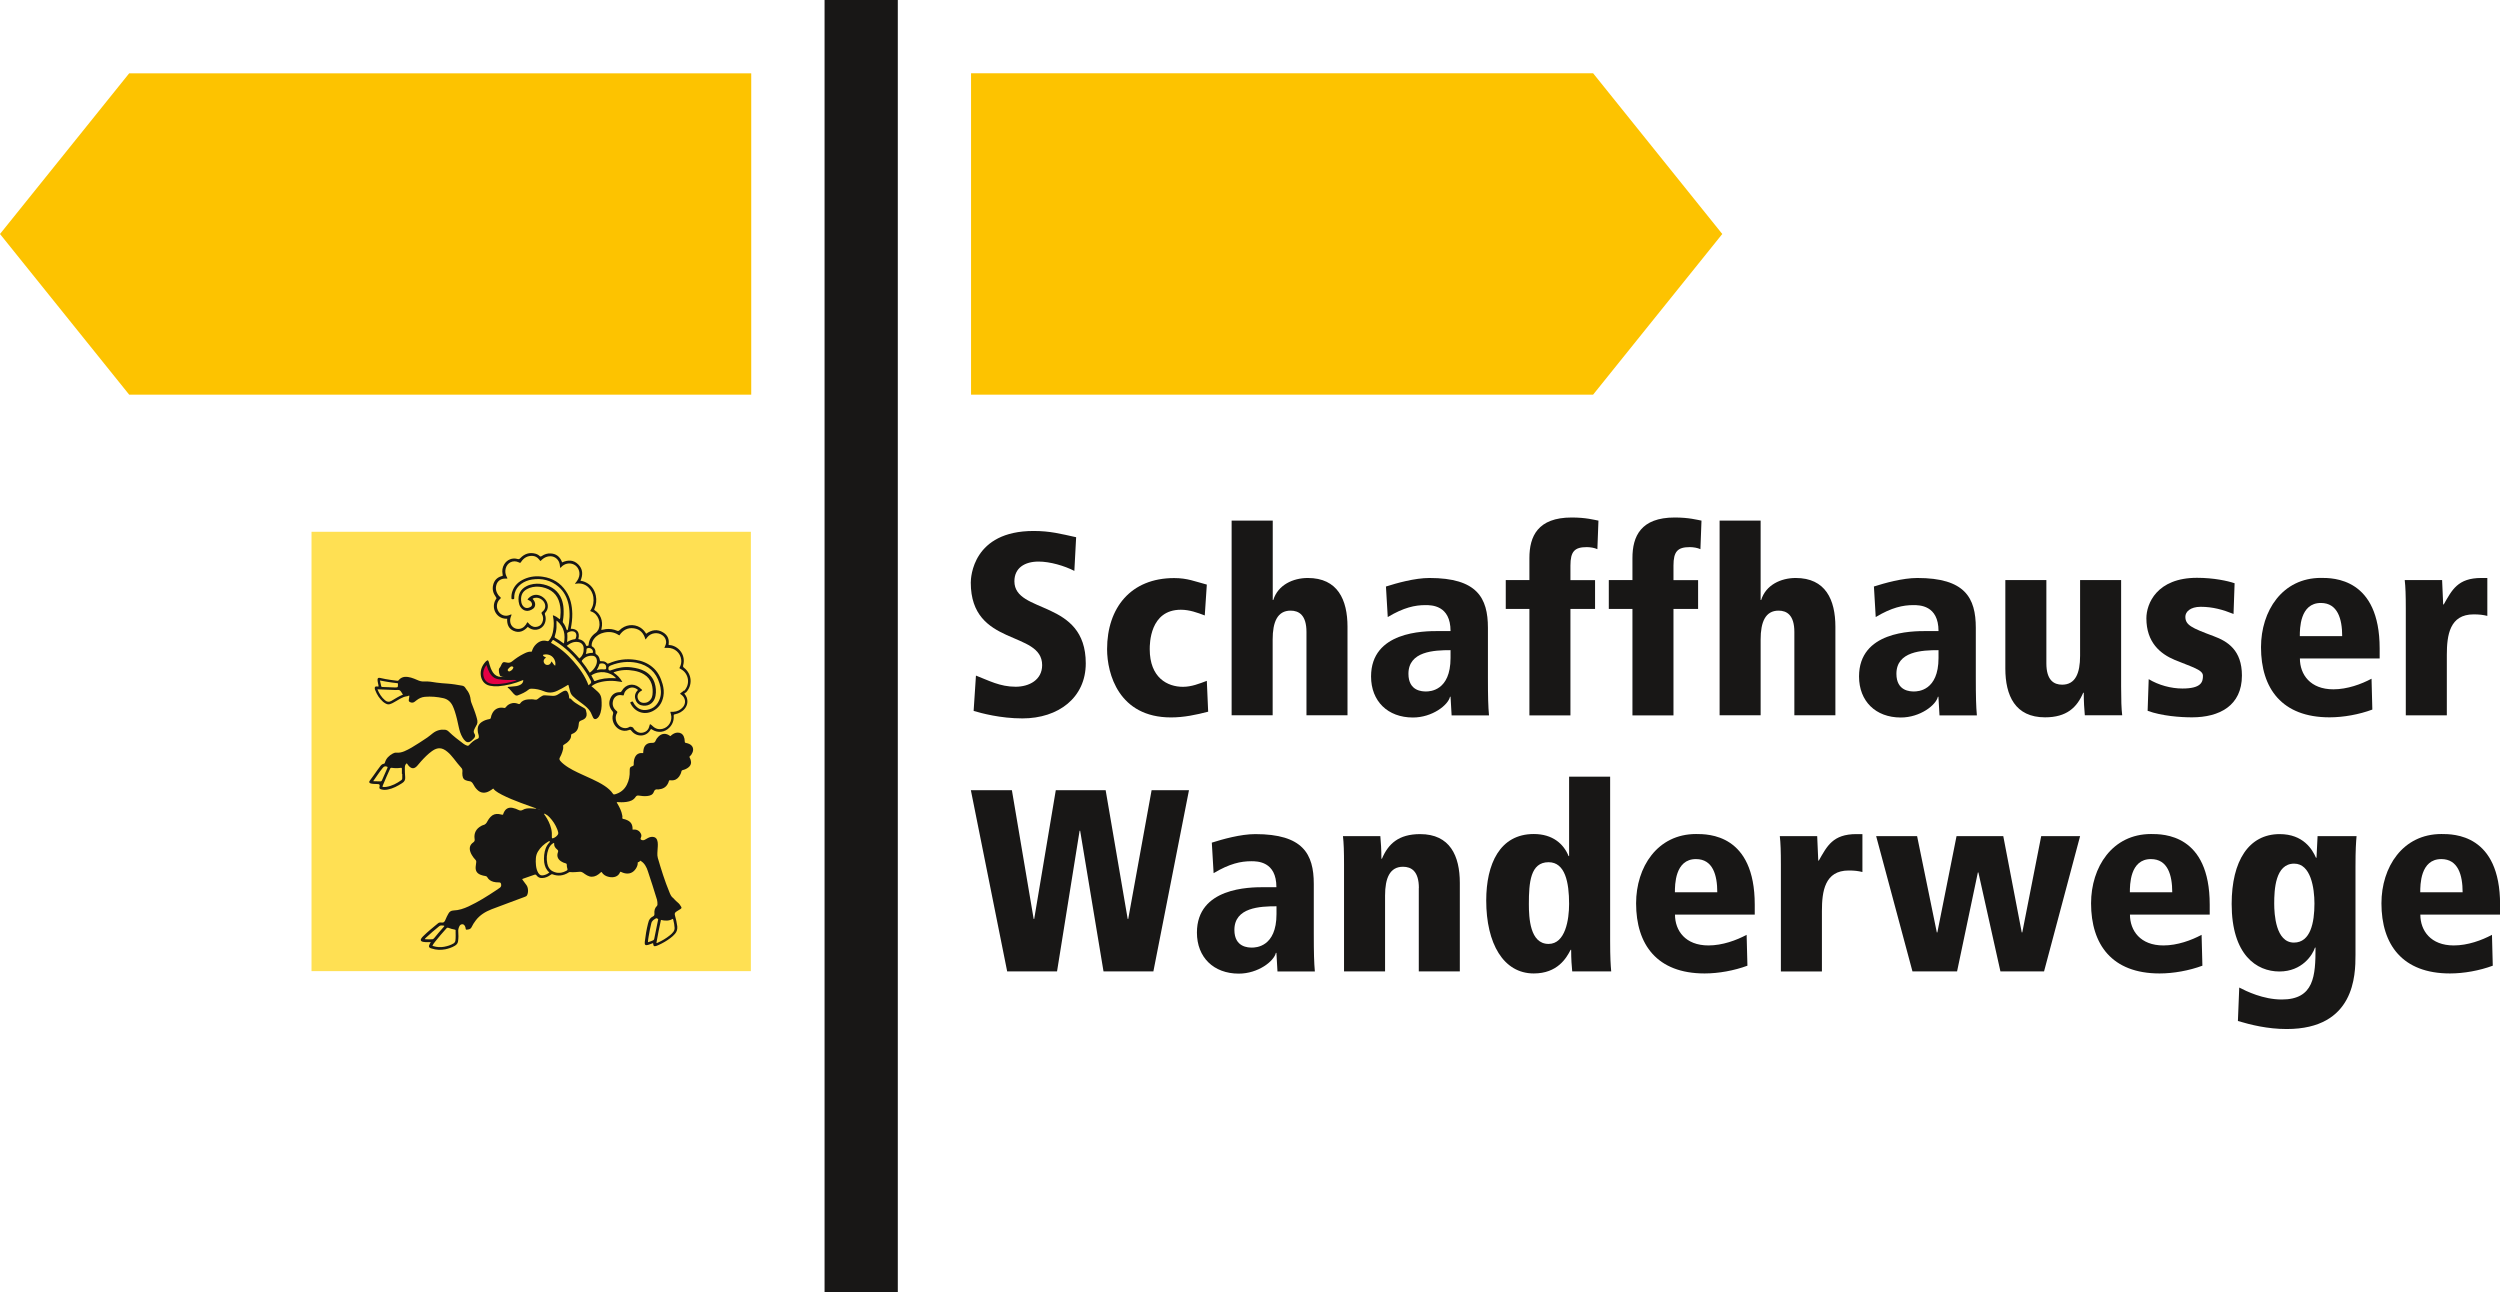
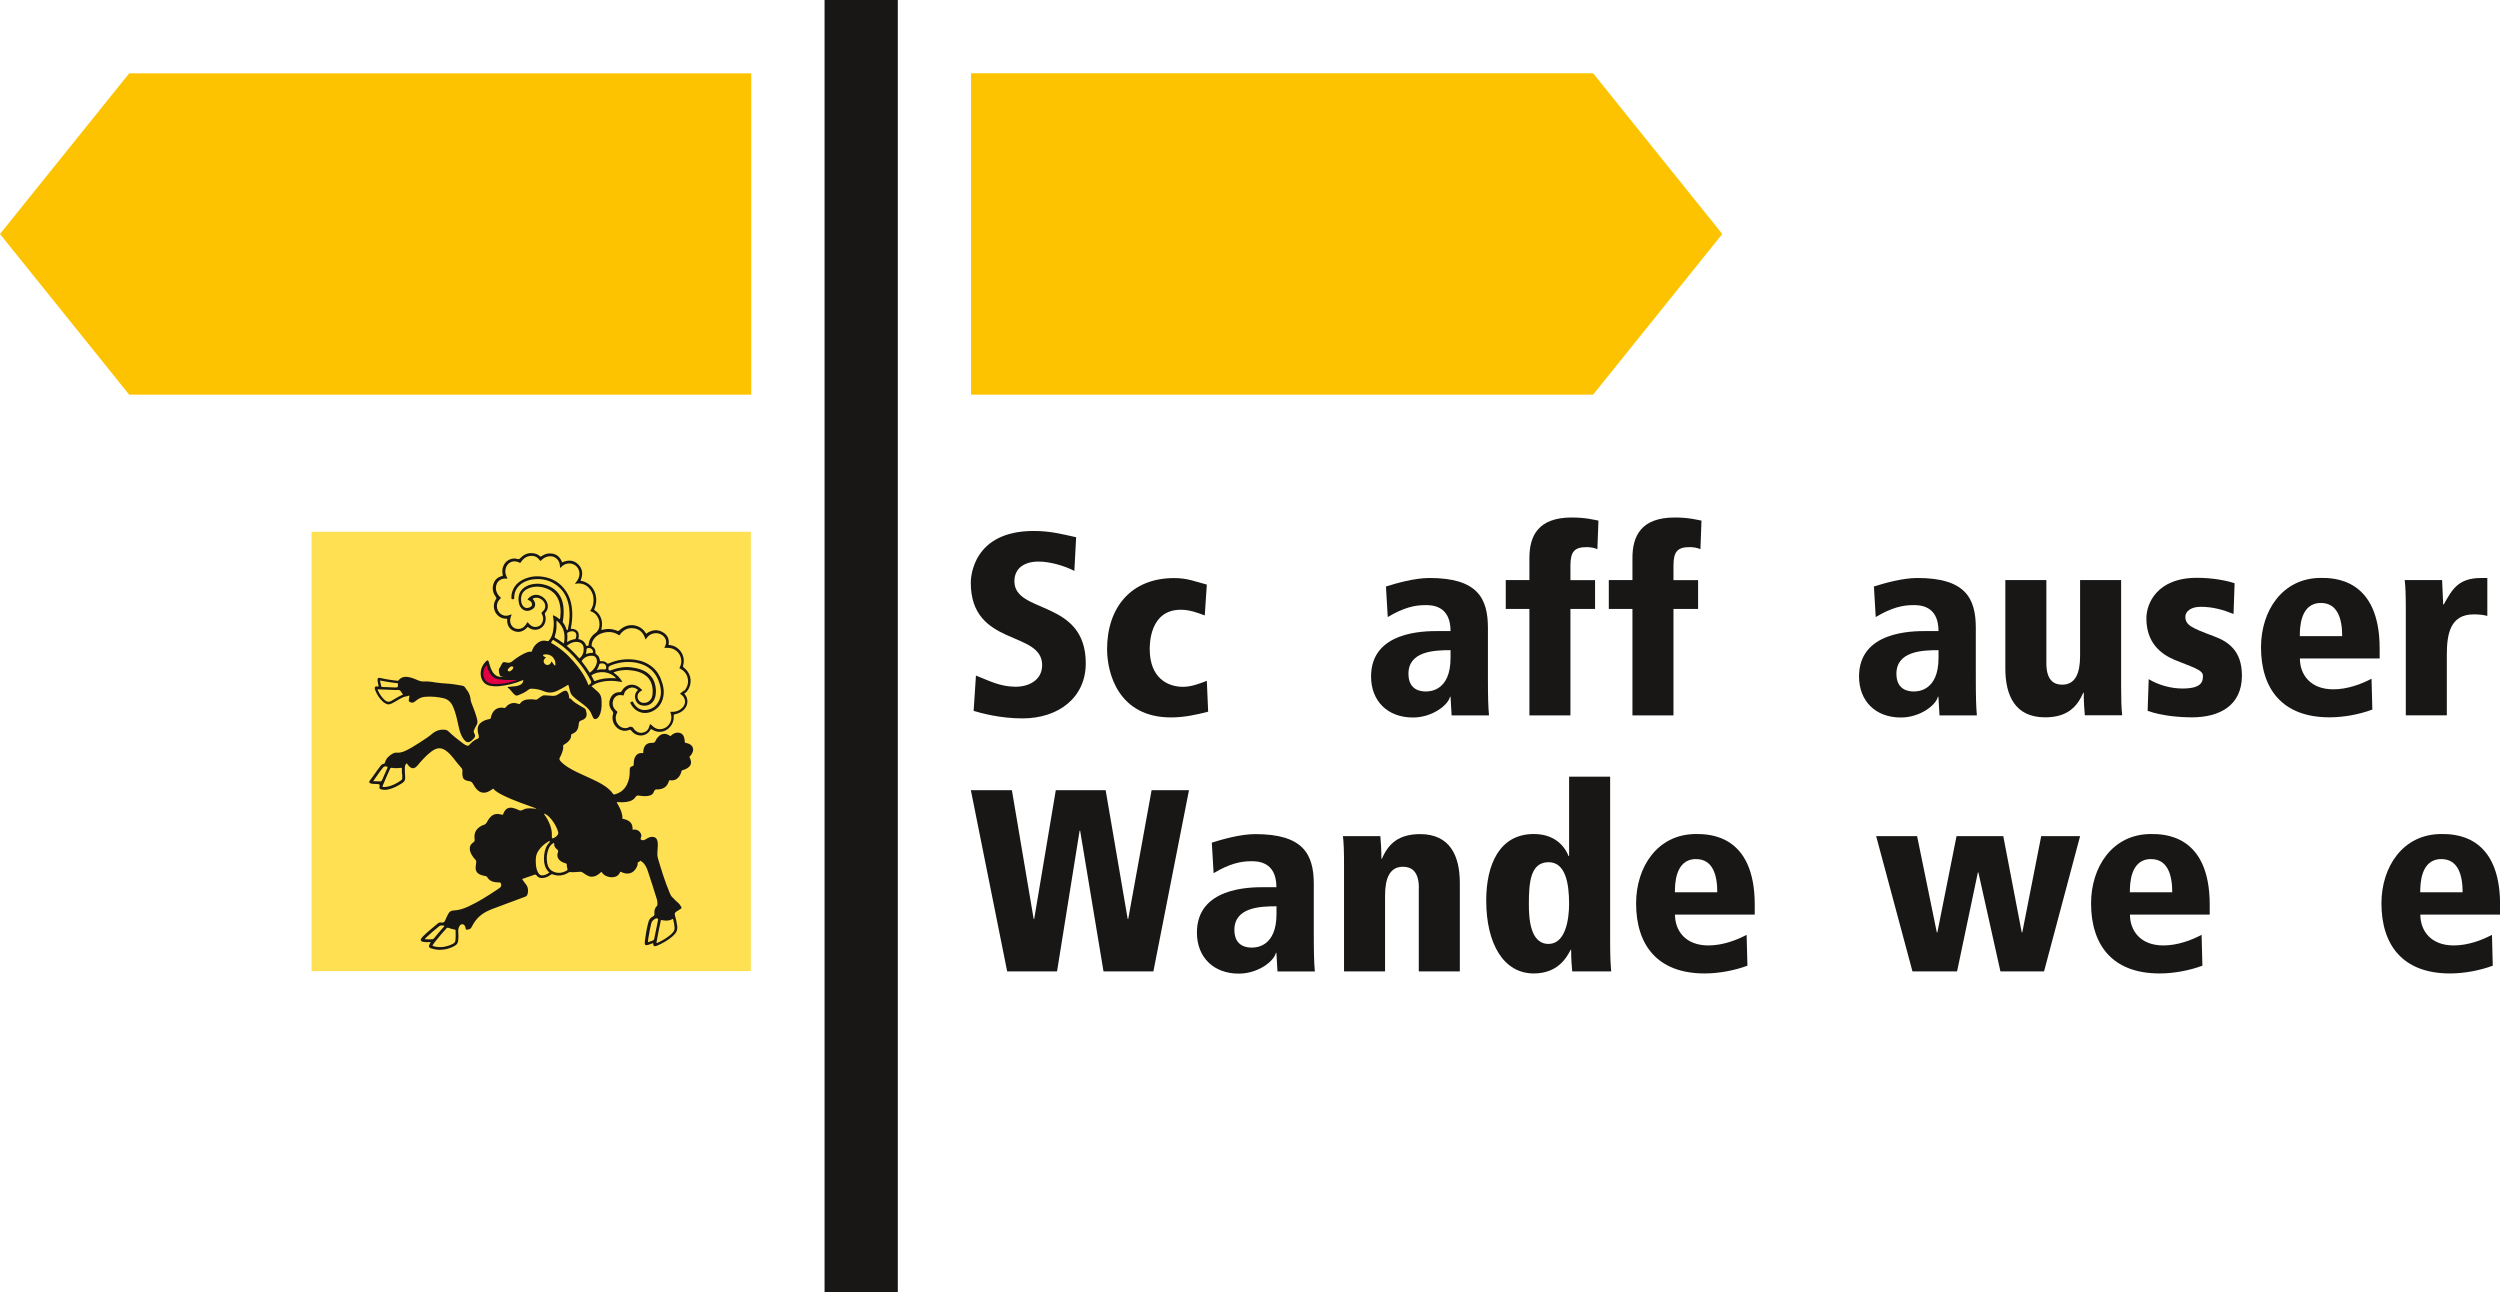
<svg xmlns="http://www.w3.org/2000/svg" id="Ebene_1" viewBox="0 0 280.24 144.87">
  <defs>
    <style>
      .cls-1 {
        fill: #e40044;
      }

      .cls-2 {
        fill: #ffe053;
      }

      .cls-3 {
        fill: #181716;
      }

      .cls-4 {
        fill: #fdc300;
      }
    </style>
  </defs>
  <rect class="cls-3" x="92.43" y="0" width="8.21" height="144.87" />
  <polygon class="cls-4" points="108.85 8.21 108.85 44.24 178.58 44.24 193.06 26.23 178.58 8.21 108.85 8.21" />
  <polygon class="cls-4" points="14.48 8.22 0 26.23 14.48 44.24 84.21 44.24 84.21 8.22 14.48 8.22" />
  <g>
    <path class="cls-3" d="M120.44,64c-1.13-.58-2.74-1.05-4.02-1.05-1.54,0-2.71.7-2.71,2.21,0,3.7,8,1.98,8,9.2,0,3.84-3.06,6.17-7.1,6.17-2.47,0-4.6-.58-5.47-.84l.26-3.96c1.43.55,2.68,1.25,4.45,1.25,1.51,0,2.97-.76,2.97-2.42,0-3.93-8-2.01-8-9.25,0-.61.23-5.79,7.04-5.79,1.86,0,3.03.32,4.77.7l-.2,3.78Z" />
    <path class="cls-3" d="M135.42,79.78c-1.34.35-2.71.64-4.16.64-5.85,0-7.16-4.89-7.16-7.65,0-4.66,2.68-7.97,7.51-7.97,1.51,0,2.33.38,3.67.73l-.23,3.46c-.84-.32-1.72-.64-2.68-.64-3.49,0-3.49,3.84-3.49,4.42,0,3.2,1.98,4.22,3.72,4.22.96,0,1.83-.35,2.68-.67l.15,3.46Z" />
-     <path class="cls-3" d="M138.07,58.36h4.6v8.9h.06c.52-1.69,2.21-2.47,3.87-2.47,3.35,0,4.45,2.44,4.45,5.47v9.92h-4.6v-9.34c0-1.89-.84-2.39-1.78-2.39-1.48,0-2.01,1.28-2.01,3.23v8.5h-4.6v-21.82Z" />
    <path class="cls-3" d="M155.35,65.75c1.19-.38,3.23-.96,4.89-.96,5.32,0,6.55,2.21,6.55,5.59v5.53c0,2.24.03,3.26.12,4.28h-4.19l-.12-2.09h-.06c-.2.93-1.98,2.33-4.16,2.33-2.82,0-4.69-1.83-4.69-4.6,0-5.06,5.91-5.09,7.51-5.09h1.4c0-2.91-2.15-2.91-2.82-2.91-1.16,0-2.42.26-4.22,1.34l-.2-3.4ZM162.59,72.88c-1.83,0-4.71.12-4.71,2.65,0,1.98,1.6,1.98,1.98,1.98.41,0,2.74-.06,2.74-3.75v-.87Z" />
    <path class="cls-3" d="M168.79,65.02h2.65v-2.47c0-2.42.93-4.54,4.74-4.54,1.6,0,2.5.26,3,.35l-.12,3.2c-.32-.15-.79-.23-1.19-.23-1.37,0-1.83.49-1.83,2.07v1.63h2.76v3.23h-2.76v11.93h-4.6v-11.93h-2.65v-3.23Z" />
    <path class="cls-3" d="M180.34,65.02h2.65v-2.47c0-2.42.93-4.54,4.74-4.54,1.6,0,2.5.26,3,.35l-.12,3.2c-.32-.15-.79-.23-1.19-.23-1.37,0-1.83.49-1.83,2.07v1.63h2.76v3.23h-2.76v11.93h-4.6v-11.93h-2.65v-3.23Z" />
-     <path class="cls-3" d="M192.76,58.36h4.6v8.9h.06c.52-1.69,2.21-2.47,3.87-2.47,3.35,0,4.45,2.44,4.45,5.47v9.92h-4.6v-9.34c0-1.89-.84-2.39-1.77-2.39-1.48,0-2.01,1.28-2.01,3.23v8.5h-4.6v-21.82Z" />
    <path class="cls-3" d="M210.04,65.75c1.19-.38,3.23-.96,4.89-.96,5.33,0,6.55,2.21,6.55,5.59v5.53c0,2.24.03,3.26.12,4.28h-4.19l-.12-2.09h-.06c-.2.93-1.98,2.33-4.16,2.33-2.82,0-4.68-1.83-4.68-4.6,0-5.06,5.91-5.09,7.51-5.09h1.4c0-2.91-2.15-2.91-2.82-2.91-1.16,0-2.42.26-4.22,1.34l-.2-3.4ZM217.29,72.88c-1.83,0-4.71.12-4.71,2.65,0,1.98,1.6,1.98,1.98,1.98.41,0,2.74-.06,2.74-3.75v-.87Z" />
    <path class="cls-3" d="M237.77,77.01c0,1.46.03,2.39.12,3.17h-4.19c-.06-.67-.12-1.51-.12-2.53h-.06c-.7,1.66-1.86,2.76-4.28,2.76-3.35,0-4.45-2.44-4.45-5.47v-9.92h4.6v9.34c0,1.89.84,2.39,1.77,2.39,1.48,0,2.01-1.28,2.01-3.23v-8.5h4.6v11.99Z" />
    <path class="cls-3" d="M250.39,68.83c-1.22-.49-2.36-.81-3.7-.81-1.19,0-1.72.58-1.72,1.11,0,.93.67,1.25,3.17,2.18,1.57.58,3.17,1.57,3.17,4.42,0,3.38-2.53,4.68-5.59,4.68-1.34,0-3.38-.15-4.98-.73l.12-3.55c1.11.67,2.5,1.05,3.78,1.05,2.15,0,2.3-.76,2.3-1.43s-1.19-.96-3.17-1.78c-1.6-.67-3.17-1.95-3.17-4.66,0-1.63,1.16-4.54,5.67-4.54,1.89,0,3.46.35,4.22.61l-.12,3.43Z" />
    <path class="cls-3" d="M266.74,73.81h-8.93c0,1.8,1.16,3.46,3.75,3.46,1.57,0,3.14-.58,4.28-1.19l.09,3.46c-1.48.55-3.23.87-4.8.87-5.33,0-7.68-3.23-7.68-7.86,0-4.07,2.39-7.77,6.72-7.77,1.37,0,6.58,0,6.58,7.92v1.11ZM262.55,71.31c0-1.92-.5-3.72-2.39-3.72-2.36,0-2.36,2.91-2.36,3.72h4.74Z" />
    <path class="cls-3" d="M269.68,68.19c0-1.46-.03-2.39-.12-3.17h4.19c.03.9.09,1.83.12,2.74h.06c.93-1.63,1.57-2.97,4.22-2.97h.67v4.25c-.49-.12-.9-.17-1.54-.17-2.68,0-3,2.33-3,4.54v6.78h-4.6v-11.99Z" />
  </g>
  <g>
    <path class="cls-3" d="M121.08,93.12h-.06l-2.53,15.77h-5.59l-4.07-20.31h4.6l2.44,14.43h.06l2.42-14.43h5.59l2.47,14.43h.06l2.62-14.43h4.19l-3.99,20.31h-5.59l-2.62-15.77Z" />
    <path class="cls-3" d="M135.83,94.46c1.19-.38,3.23-.96,4.89-.96,5.32,0,6.55,2.21,6.55,5.59v5.53c0,2.24.03,3.26.12,4.28h-4.19l-.12-2.09h-.06c-.2.93-1.98,2.33-4.16,2.33-2.82,0-4.69-1.83-4.69-4.6,0-5.06,5.91-5.09,7.51-5.09h1.4c0-2.91-2.15-2.91-2.82-2.91-1.16,0-2.42.26-4.22,1.34l-.2-3.4ZM143.08,101.59c-1.83,0-4.71.12-4.71,2.65,0,1.98,1.6,1.98,1.98,1.98.41,0,2.74-.06,2.74-3.75v-.87Z" />
    <path class="cls-3" d="M159.05,99.55c0-1.89-.84-2.39-1.78-2.39-1.48,0-2.01,1.28-2.01,3.23v8.5h-4.6v-11.99c0-1.46-.03-2.39-.12-3.17h4.19c.06.67.12,1.51.12,2.53h.06c.7-1.66,1.86-2.76,4.28-2.76,3.35,0,4.45,2.44,4.45,5.47v9.92h-4.6v-9.34Z" />
    <path class="cls-3" d="M180.49,105.49c0,1.92.06,2.71.12,3.4h-4.37c-.06-.58-.12-1.37-.12-2.42h-.06c-.47.93-1.48,2.65-4.13,2.65-3.4,0-5.33-3.35-5.33-8.18,0-4.07,1.51-7.45,5.33-7.45,2.12,0,3.35,1.11,3.9,2.47h.06v-8.9h4.6v18.42ZM173.59,105.81c1.89,0,2.3-2.74,2.3-4.48,0-2.42-.44-4.68-2.3-4.68-2.04,0-2.21,2.27-2.21,4.68,0,1.57.12,4.48,2.21,4.48Z" />
    <path class="cls-3" d="M196.69,102.52h-8.93c0,1.8,1.16,3.46,3.75,3.46,1.57,0,3.14-.58,4.28-1.19l.09,3.46c-1.48.55-3.23.87-4.8.87-5.33,0-7.68-3.23-7.68-7.86,0-4.07,2.39-7.77,6.72-7.77,1.37,0,6.58,0,6.58,7.92v1.11ZM192.5,100.02c0-1.92-.49-3.72-2.39-3.72-2.36,0-2.36,2.91-2.36,3.72h4.74Z" />
-     <path class="cls-3" d="M199.63,96.9c0-1.46-.03-2.39-.12-3.17h4.19c.03.9.09,1.83.12,2.74h.06c.93-1.63,1.57-2.97,4.22-2.97h.67v4.25c-.49-.12-.9-.17-1.54-.17-2.68,0-3,2.33-3,4.54v6.78h-4.6v-11.99Z" />
    <path class="cls-3" d="M214.9,93.73l2.21,10.79h.06l2.15-10.79h5.24l2.07,10.79h.06l2.12-10.79h4.36l-4.04,15.16h-4.89l-2.47-11.09h-.06l-2.33,11.09h-5l-4.07-15.16h4.6Z" />
    <path class="cls-3" d="M247.69,102.52h-8.93c0,1.8,1.16,3.46,3.75,3.46,1.57,0,3.14-.58,4.28-1.19l.09,3.46c-1.48.55-3.23.87-4.8.87-5.33,0-7.68-3.23-7.68-7.86,0-4.07,2.39-7.77,6.72-7.77,1.37,0,6.58,0,6.58,7.92v1.11ZM243.5,100.02c0-1.92-.5-3.72-2.39-3.72-2.36,0-2.36,2.91-2.36,3.72h4.74Z" />
-     <path class="cls-3" d="M264.04,107.06c0,2.21-.06,8.29-7.71,8.29-2.15,0-4.02-.47-5.47-.9l.15-3.75c.79.41,2.68,1.34,4.77,1.34,3.64,0,3.78-2.68,3.78-5.82h-.06c-.26.81-1.43,2.68-3.99,2.68s-5.35-1.86-5.35-7.57c0-4.83,1.92-7.83,5.38-7.83,2.65,0,3.67,1.72,4.07,2.65h.06l.12-2.42h4.37c-.06.7-.12,1.48-.12,3.4v9.92ZM257.14,105.66c1.86,0,2.3-2.24,2.3-4.37,0-1.75-.41-4.48-2.27-4.48-2.12,0-2.24,2.91-2.24,4.48,0,1.19.17,4.37,2.21,4.37Z" />
    <path class="cls-3" d="M280.24,102.52h-8.93c0,1.8,1.16,3.46,3.75,3.46,1.57,0,3.14-.58,4.28-1.19l.09,3.46c-1.48.55-3.23.87-4.8.87-5.33,0-7.68-3.23-7.68-7.86,0-4.07,2.39-7.77,6.72-7.77,1.37,0,6.58,0,6.58,7.92v1.11ZM276.05,100.02c0-1.92-.5-3.72-2.39-3.72-2.36,0-2.36,2.91-2.36,3.72h4.74Z" />
  </g>
  <g>
    <rect class="cls-2" x="34.92" y="59.61" width="49.25" height="49.25" />
    <g>
      <path class="cls-3" d="M45.16,77.87c-.47.18-.87.46-1.29.7-.26.15-.49.12-.71-.07-.39-.33-.65-.74-.85-1.23.71.03,1.38.05,2.06.08.15,0,.33-.04.45.04.12.08.19.24.28.37.02.03.04.06.07.11M44.61,76.69c0,.37,0,.38-.39.37-.43-.01-.86-.03-1.29-.05-.18,0-.18-.01-.22-.19-.04-.16-.07-.33-.12-.54.47.09.91.17,1.35.23.19.03.38.05.58.07.07,0,.1.03.09.11M53.36,81.38c.19-.25.19-.52.11-.8-.03-.1-.05-.2-.08-.29-.15-.52-.36-1.02-.55-1.52-.04-.11-.07-.22-.08-.33-.03-.34-.13-.66-.32-.95-.1-.14-.21-.27-.3-.42-.08-.12-.19-.18-.34-.21-.55-.1-1.09-.19-1.65-.23-.4-.03-.8-.05-1.2-.11-.46-.07-.93-.16-1.4-.13-.28.02-.52-.05-.76-.16-.12-.05-.24-.1-.36-.15-.23-.09-.48-.17-.73-.2-.41-.05-.76.05-1.02.38-.05.06-.09.06-.15.05-.24-.03-.47-.06-.71-.09-.41-.06-.82-.13-1.23-.23-.18-.04-.28.03-.27.22,0,.12.03.24.05.36.02.13.07.25.07.38-.07.03-.14,0-.2,0-.16-.02-.25.06-.23.22,0,.06.02.13.05.19.19.51.48.95.88,1.31.1.08.21.15.32.21.15.08.3.1.46.05.17-.05.32-.13.47-.22.24-.14.47-.28.71-.41.21-.11.43-.21.66-.24.1-.02.2-.03.31-.1,0,.07.02.1.01.14-.01.1-.03.2-.05.3-.03.18,0,.25.17.32.17.07.32.06.47-.05.07-.06.15-.12.22-.17.28-.22.59-.36.94-.39.69-.06,1.38,0,2.06.15.49.11.83.41,1.05.86.1.21.18.42.25.64.18.56.31,1.14.43,1.72.09.42.21.82.43,1.19.09.16.2.3.34.42.16.13.32.14.5.05.16-.09.28-.22.41-.35.18-.18.22-.36.07-.57-.09-.14-.08-.29-.01-.43.06-.13.11-.27.19-.38M45.09,87.25c0,.09-.03.15-.1.2-.5.36-1.04.65-1.66.75-.1.02-.2.02-.3.02-.17,0-.18-.02-.12-.17.01-.03.02-.07.04-.1.24-.6.51-1.18.77-1.76.04-.1.1-.14.21-.12.33.05.66.05.99,0,.1-.02.13.03.13.12,0,.19,0,.38,0,.56h.04c0,.17,0,.33,0,.5M43.44,85.98s0,.05,0,.08c-.21.47-.42.93-.62,1.4-.04.09-.08.13-.19.13-.25-.01-.5-.01-.8-.02.38-.53.7-1.04,1.08-1.5.16-.2.32-.21.55-.09M60.31,95.44c.28-.46.67-.82,1.14-1.1.03-.01.05-.03.08-.04.03-.02.07-.03.09,0,.02.03.02.07,0,.1-.01.02-.03.03-.04.05-.38.39-.52.87-.58,1.39-.03.27-.03.55,0,.82.06.44.22.83.58,1.14-.2.17-.41.26-.64.31-.28.06-.45-.01-.6-.26-.16-.26-.23-.56-.26-.86-.03-.26-.03-.53-.01-.8.02-.27.1-.52.24-.75M61.35,96.81c-.11-.54-.07-1.08.12-1.6.11-.3.29-.56.59-.72.05-.01.07.01.06.06-.03.29.12.5.33.67.11.09.15.17.09.32-.15.42-.02.76.35,1.01.16.11.34.18.53.23.07.02.11.05.11.13,0,.17.03.34.08.51.02.08,0,.12-.07.16-.52.3-1.06.37-1.6.08-.34-.18-.52-.49-.59-.86M62.54,93.54c-.12.2-.31.34-.53.42-.11.04-.15,0-.15-.13.02-.31,0-.62-.07-.92-.13-.54-.37-1.03-.68-1.48-.04-.06-.11-.12-.13-.2.08-.04.14.02.2.05.16.08.3.2.42.33.37.39.66.83.86,1.34.01.03.03.07.04.1.05.17.13.34.04.5M60.54,90.78s-.04-.02-.05-.02c-.06,0-.11-.03-.17-.04-.02,0-.04,0-.06-.01.02,0,.05.01.07,0,.05.02.1.04.16.04.02,0,.04.01.05.02M51.07,104.32c0,.37.03.75-.02,1.12-.02.14-.09.23-.2.31-.33.2-.69.31-1.07.38-.41.07-.82.05-1.22-.08-.03,0-.06-.01-.08-.06.08-.16.19-.3.3-.44.4-.51.83-1,1.26-1.48.07-.08.13-.1.24-.06.22.09.45.15.68.19.09.01.12.05.12.14M49.79,103.84s-.05.07-.08.1c-.35.4-.71.8-1.04,1.22-.07.09-.14.13-.25.13-.26,0-.52.02-.8-.01.03-.09.08-.12.13-.17.47-.45.98-.87,1.49-1.29.16-.13.35-.06.52-.06.04,0,.06.04.04.08M73.74,103c.07.03.03.1.02.15-.14.69-.28,1.38-.42,2.07-.02.11-.07.17-.18.21-.17.06-.34.15-.53.19,0-.23.05-.44.08-.65.08-.5.18-.99.3-1.48.07-.29.29-.41.51-.54.08-.05.15.01.22.05M73.58,105.7c.14-.86.33-1.72.51-2.58.47.11.91.13,1.32-.12.06.04.06.1.07.15.07.29.13.58.14.87,0,.18-.05.33-.16.46-.1.13-.22.25-.35.35-.42.34-.88.62-1.38.84-.04.02-.09.05-.15.03M53.64,82.35c.04.1.04.2.03.3,0,.07-.03.12-.11.15-.4.14-.7.42-.98.72-.07.08-.14.09-.23.06-.15-.05-.28-.12-.4-.21-.57-.43-1.13-.85-1.64-1.35-.12-.12-.26-.2-.43-.22-.5-.05-.96.08-1.36.39-.21.16-.41.34-.63.49-.58.39-1.16.77-1.77,1.13-.26.15-.53.29-.81.41-.28.11-.56.18-.86.15-.15-.02-.29.03-.42.1-.42.23-.75.54-.88,1.01-.02.07-.05.12-.12.13-.2.03-.33.17-.44.33-.11.14-.21.29-.32.43-.28.38-.53.78-.82,1.14-.11.14-.07.26.1.31.1.03.21.04.32.05.16.01.32.01.48.02q.27,0,.2.26c-.06.21-.02.28.2.34.24.07.49.06.73.01.58-.11,1.09-.39,1.59-.71.26-.16.38-.36.35-.68-.03-.34-.04-.69-.04-1.04,0-.19.03-.38.22-.51.07.1.13.19.2.27.33.38.65.38.98,0,.14-.16.28-.33.42-.49.38-.42.77-.82,1.23-1.15.63-.45,1.14-.41,1.73.09.27.22.49.49.71.76.28.35.54.71.85,1.04.09.1.12.2.12.33-.01.17-.03.35,0,.52.04.34.21.52.54.59.06.01.13.03.19.04.22.01.36.13.47.33.12.24.27.46.47.65.17.17.38.29.62.31.26.03.5-.05.72-.17.15-.08.29-.18.44-.29.15.2.35.34.55.46.14.08.29.16.43.24.68.35,1.39.63,2.1.9.56.21,1.12.41,1.68.61.04.05.1.05.16.07.02,0,.04.02.07.02-.04-.01-.07-.02-.11-.03-.08-.04-.17.03-.25-.02-.14,0-.29-.02-.43-.03-.3-.01-.61.01-.88.17-.16.09-.31.1-.47.02-.21-.11-.44-.19-.67-.24-.45-.09-.78.08-.98.49-.03.06-.06.12-.07.18-.02.1-.07.11-.16.09-.11-.03-.22-.05-.34-.07-.37-.05-.68.05-.94.33-.13.14-.24.29-.33.46-.11.23-.25.41-.52.46-.07.01-.14.06-.21.1-.55.3-.81.8-.72,1.42.03.17.02.29-.15.41-.38.26-.47.63-.32,1.07.04.13.11.25.18.37.11.18.23.35.38.5.09.09.11.19.09.31-.03.16-.05.33-.06.49-.03.46.15.74.58.9.17.06.35.11.52.13.1.01.15.05.2.13.15.28.41.44.71.52.18.05.37.06.56.06.21,0,.26.04.29.25.02.15-.03.27-.16.36-.13.09-.27.19-.41.28-.99.66-1.99,1.29-3.08,1.8-.54.25-1.1.44-1.7.46-.27.01-.46.14-.58.38-.11.21-.23.42-.31.64-.09.25-.21.38-.5.33-.11-.02-.23,0-.33.08-.57.47-1.14.93-1.67,1.45-.07.07-.14.14-.2.23-.14.19-.07.35.16.4.21.04.42.05.62.04h.27c-.08.14-.16.25-.19.37-.04.14,0,.22.12.28.05.03.1.05.16.06.51.17,1.02.19,1.54.09.38-.08.75-.2,1.09-.41.19-.12.31-.27.34-.5.05-.36.05-.72.02-1.08-.02-.22.04-.41.13-.6.06-.13.17-.21.32-.22.15,0,.23.09.3.21.05.09.07.19.08.29.01.06.03.12.1.11.22-.02.44-.03.56-.28.13-.27.29-.53.48-.77.46-.6,1.08-.97,1.77-1.24.69-.27,1.39-.52,2.08-.78.55-.2,1.09-.41,1.64-.61.09-.04.19-.07.24-.16.18-.3.16-.86-.05-1.15-.16-.22-.33-.44-.48-.65.04-.07.09-.07.14-.09.4-.14.8-.28,1.2-.42.12-.04.19-.05.27.07.16.22.38.31.66.29.35-.02.65-.16.93-.37.07-.05.12-.08.21-.04.61.23,1.2.15,1.76-.19.05-.03.09-.07.16-.07.38.04.75,0,1.12-.03.14-.01.25.03.36.1.15.11.3.22.47.31.34.19.69.19,1.03.02.16-.08.3-.19.44-.31.04-.04.07-.1.15-.09.19.32.49.48.84.55.48.1,1.02-.01,1.22-.52.03-.08.07-.07.13-.04.11.05.22.1.34.13.55.15,1.02-.04,1.32-.52.11-.18.2-.38.2-.61,0-.04-.01-.1.05-.1.12,0,.17-.09.22-.17.26.13.44.32.58.55.13.2.22.42.29.65.35,1.06.7,2.12,1.02,3.19.05.17.05.35.05.53,0,.07-.02.12-.07.17-.24.23-.3.54-.27.85.01.17-.03.25-.17.32-.29.14-.46.38-.52.7,0,.03-.02.07-.03.1-.17.67-.28,1.35-.36,2.04-.04.35.06.44.4.34.18-.06.35-.13.52-.19.01.02.02.03.02.05.02.29.1.35.39.25.08-.03.16-.06.24-.1.46-.21.89-.46,1.3-.77.19-.14.37-.3.52-.48.21-.24.28-.52.25-.84-.05-.4-.14-.79-.25-1.18-.07-.26-.04-.35.2-.5.14-.09.28-.17.42-.26.12-.09.13-.13.06-.26-.1-.18-.22-.34-.38-.47-.13-.1-.25-.22-.36-.34-.06-.07-.11-.13-.18-.18-.1-.08-.17-.17-.23-.28-.06-.12-.12-.23-.16-.35-.52-1.25-.92-2.54-1.3-3.84-.05-.18-.06-.37-.05-.56,0-.32.06-.65.05-.97,0-.17-.02-.33-.08-.49-.08-.2-.23-.32-.46-.34-.2-.02-.39.03-.56.12-.12.07-.24.13-.36.2-.11.06-.22.07-.33.03-.15-.05-.18-.12-.11-.26.09-.18.07-.35-.03-.51-.11-.21-.29-.33-.52-.39-.13-.03-.25,0-.38-.01.02-.6-.2-.92-.76-1.12-.04-.01-.08-.03-.12-.04-.08-.02-.18-.02-.24-.07-.07-.06,0-.16-.02-.25,0-.04-.01-.09-.02-.13-.08-.46-.29-.87-.52-1.27-.03-.06-.09-.11-.09-.2.37.02.72.03,1.08-.02.42-.06.79-.19,1.03-.56.09-.14.21-.18.37-.15.3.05.61.08.92.05.32-.03.64-.13.75-.46.09-.26.23-.32.47-.28.01,0,.03,0,.04,0,.47-.04.86-.22,1.08-.67.04-.08.08-.17.1-.26.02-.08.05-.11.13-.1.05,0,.1.01.15.01.38.02.67-.14.88-.44.11-.16.2-.34.24-.53.02-.12.08-.17.19-.19.22-.05.42-.15.6-.29.28-.22.36-.51.25-.85-.03-.08-.06-.16-.1-.24-.05-.08-.04-.12.03-.18.14-.12.23-.27.3-.45.13-.38,0-.71-.35-.89-.12-.06-.25-.11-.39-.13-.12-.01-.15-.07-.15-.18,0-.2-.04-.39-.12-.57-.14-.29-.4-.43-.72-.41-.25.02-.45.13-.64.28-.05.04-.08.1-.15.11-.04-.03-.07-.05-.11-.08-.4-.26-.82-.22-1.17.1-.15.14-.27.3-.35.49-.08.2-.19.26-.41.25-.58-.02-.91.3-.97.88,0,.08-.01.17-.02.26-.09,0-.18,0-.26,0-.25.02-.44.13-.58.33-.08.12-.13.25-.17.4-.05.19-.05.39-.05.58,0,.07-.02.11-.1.14-.31.1-.36.2-.35.53.02.55-.07,1.08-.32,1.57-.28.56-.73.91-1.34,1.08-.09.02-.16.03-.22-.07-.24-.36-.57-.63-.92-.87-.45-.3-.93-.54-1.42-.77-.72-.34-1.45-.64-2.15-1.01-.35-.19-.69-.39-1-.64-.15-.12-.3-.25-.42-.4-.09-.12-.12-.23-.04-.37.11-.19.2-.4.27-.61.07-.2.13-.42.1-.63-.02-.1.01-.15.1-.2.22-.12.41-.27.57-.46.13-.16.23-.34.22-.55,0-.11.02-.16.13-.2.44-.16.66-.49.71-.95,0-.08.03-.16.03-.24.01-.15.1-.25.24-.3.09-.03.17-.07.26-.11.28-.14.4-.36.37-.67-.01-.11-.05-.22-.07-.34-.02-.13-.1-.22-.21-.28-.17-.1-.35-.2-.52-.3-.34-.2-.68-.4-.94-.71-.03-.03-.06-.07-.1-.06-.11.02-.12-.05-.12-.13-.01-.17-.05-.33-.11-.48-.12-.28-.27-.34-.54-.21-.09.04-.18.1-.26.15-.12.08-.24.16-.37.23-.17.1-.35.15-.56.14-.29-.02-.58-.03-.86-.06-.11-.01-.21,0-.31.06-.18.1-.36.22-.52.36-.09.07-.17.09-.28.07-.26-.06-.53-.05-.8-.03-.34.03-.65.13-.86.43-.07.09-.12.11-.23.07-.2-.08-.41-.12-.63-.09-.31.05-.57.2-.76.45-.06.08-.12.12-.22.09-.04-.01-.08-.01-.13-.02-.53-.06-.97.19-1.19.67-.07.14-.12.28-.14.43-.02.12-.07.16-.19.18-.28.05-.56.14-.8.3-.34.21-.51.52-.49.92,0,.17.03.35.09.51M76.65,77.41c-.12.13-.28.21-.42.33.04.08.12.12.18.16.44.35.51.93.15,1.36-.28.33-.64.5-1.07.53-.11,0-.22,0-.33,0-.02.1.03.18.05.26.2.72-.23,1.48-.94,1.65-.42.1-.79,0-1.1-.3-.09-.09-.19-.17-.3-.23-.05.06-.05.12-.07.19-.08.37-.28.63-.65.74-.36.11-.68.02-.96-.24-.05-.05-.11-.1-.14-.16-.07-.19-.22-.22-.4-.24-.05,0-.08.02-.12.04-.31.2-.78.15-1.1-.13-.44-.39-.53-1.02-.26-1.45.06-.1.04-.14-.04-.21-.39-.31-.54-.7-.4-1.19.1-.38.49-.69.95-.59.03,0,.06,0,.09.01.11.05.15,0,.17-.1.06-.29.23-.49.48-.64.35-.21.72-.17,1.08.12,0,.08-.06.11-.1.15-.26.33-.28.68-.12,1.06.16.36.45.54.83.57.69.07,1.24-.38,1.37-1.1.09-.49.05-.98-.1-1.45-.19-.58-.57-1.01-1.1-1.31-.46-.25-.97-.36-1.48-.43-.78-.11-1.52.03-2.25.3-.05.02-.11.05-.16.05-.14.01-.18-.06-.19-.19-.02-.24.11-.31.3-.39.94-.37,1.9-.48,2.89-.28,1.3.27,2.15,1.04,2.54,2.32.17.56.23,1.12.04,1.68-.24.69-.7,1.15-1.44,1.27-.6.1-1.07-.13-1.42-.62-.05-.07-.1-.15-.13-.22-.04-.1-.08-.11-.18-.07-.18.08-.18.07-.09.24.47.92,1.49,1.28,2.42.83.7-.34,1.09-.92,1.23-1.67.09-.47.04-.93-.09-1.39-.21-.74-.54-1.41-1.16-1.91-.55-.45-1.19-.7-1.88-.8-1.03-.15-2.02-.02-2.98.4-.09.04-.15.06-.22-.03-.16-.17-.37-.22-.59-.21-.18,0-.18,0-.21-.16-.04-.25-.15-.47-.37-.6-.09-.06-.12-.12-.11-.22.02-.28-.09-.51-.34-.65-.08-.04-.09-.09-.09-.17.01-.26.1-.49.26-.7.28-.38.67-.61,1.13-.71.57-.13,1.12-.07,1.62.26.03.02.06.03.1.05.39-.59.93-.89,1.63-.79.71.1,1.11.57,1.29,1.25.1-.08.15-.17.21-.25.41-.51,1.19-.61,1.71-.21.29.22.55.66.3,1.17-.04.07-.06.14-.1.23h.38c.78,0,1.42.56,1.51,1.33.03.27-.01.53-.13.78-.09.19-.11.16.09.27.9.49,1.08,1.7.37,2.44M67.01,70.67c-.05.11-.13.2-.23.27-.46.32-.75.75-.8,1.32,0,.08-.03.14-.12.13-.06,0-.12.06-.16-.04-.15-.41-.45-.64-.87-.71.2-.8-.17-1.16-.85-1.16.11-.57.18-1.13.17-1.69-.02-.91-.2-1.78-.72-2.54-.62-.92-1.49-1.44-2.58-1.6-.72-.11-1.42-.04-2.09.26-.62.28-1.09.7-1.32,1.36-.09.25-.12.5-.11.76,0,.09.01.15.13.14.17-.01.18-.01.18-.14,0-.18.01-.36.06-.54.11-.43.36-.76.71-1.03.37-.27.78-.43,1.23-.5,1.11-.17,2.11.08,2.97.81.62.53.97,1.23,1.13,2.02.18.91.12,1.81-.07,2.7-.01.07-.02.15-.13.15-.1-.3-.23-.59-.42-.84-.06-.07-.03-.15-.02-.23.08-.45.1-.9.07-1.36-.02-.36-.09-.71-.22-1.05-.37-.93-1.08-1.43-2.02-1.65-.51-.12-1.02-.11-1.52.04-.12.04-.25.08-.36.14-.73.36-1.01.97-.91,1.76.03.2.08.4.19.57.36.54.92.59,1.43.21.27-.2.3-.59.1-.9-.05-.07-.11-.14-.16-.21.13-.1.28-.12.43-.12.42,0,.86.33.96.74.09.34-.03.63-.3.84-.1.08-.12.13-.05.25.13.22.17.46.12.71-.07.35-.25.6-.6.7-.35.1-.65,0-.91-.26-.08-.08-.13-.17-.22-.24-.08.07-.11.17-.16.25-.25.36-.58.56-1.03.5-.39-.06-.68-.36-.74-.74-.03-.2-.02-.39.05-.58.03-.09.06-.17.1-.28-.1-.02-.17.02-.23.05-.45.19-.94.04-1.22-.36-.29-.42-.26-.97.06-1.35.06-.07.17-.12.17-.21,0-.09-.12-.13-.18-.2-.33-.39-.46-.83-.29-1.32.14-.4.51-.64.93-.64.09,0,.18,0,.28,0,0-.11-.07-.19-.11-.28-.12-.27-.15-.55-.08-.84.17-.69.85-1.01,1.48-.7.17.08.16.08.27-.08.29-.43.69-.66,1.22-.65.31.01.57.14.77.39.05.05.09.11.14.18.09-.02.13-.1.2-.16.27-.24.58-.37.94-.37.53.01.96.4,1.04.92.02.13.03.25.05.38.06,0,.08-.04.11-.07.35-.41.95-.54,1.43-.3.47.23.72.79.59,1.32-.05.2-.13.38-.25.54-.07.09-.14.18-.22.28.07.04.13.01.18,0,1.12-.15,1.77.74,1.88,1.5.07.52,0,1-.29,1.45-.08.12-.08.13.06.18.76.25,1.17,1.27.76,2.1M63.22,72.1c-.08.03-.11-.02-.14-.05-.26-.19-.53-.38-.81-.53-.09-.05-.12-.09-.08-.2.1-.31.17-.62.19-.95,0-.24,0-.48,0-.72,0-.1.04-.09.09-.02.78.67.92,1.53.75,2.48M62.3,71.91c1.07.67,1.95,1.54,2.73,2.53.46.58.86,1.21,1.2,1.87q.1.2-.06.34c-.06.05-.12.1-.2.17-.38-1.04-1.01-1.91-1.72-2.72-.71-.81-1.52-1.51-2.49-2.04.27-.43.18-.37.53-.15M61.7,73.47c.38.18.66.7.53,1.16-.19-.12-.26-.34-.42-.49-.07.25-.21.41-.47.4-.17,0-.33-.14-.38-.3-.06-.2.01-.36.25-.54-.1-.06-.21-.08-.29-.16-.08-.09-.07-.14.04-.16.26-.06.52-.02.75.09M64.54,71.55c-.02.05-.05.09-.1.1-.31.03-.58.15-.87.32.03-.34.05-.65.01-.96,0-.04,0-.07.04-.09.19-.11.39-.19.62-.15.23.04.36.2.37.44,0,.12-.03.23-.07.34M64.82,71.97c.36.06.6.33.61.71.02.44-.11.84-.49,1.13-.44-.51-.89-.97-1.41-1.41.38-.31.79-.51,1.29-.43M66.37,73.19c-.12-.01-.23.01-.34.03-.11.02-.22.06-.36.09.05-.19.09-.36.08-.53,0-.05.02-.08.06-.1.29-.14.66.07.66.39,0,.07-.01.13-.1.12M66.91,74.02c.02.23-.04.44-.14.64-.15.3-.37.54-.66.75-.27-.44-.56-.84-.87-1.23-.04-.05-.04-.09,0-.15.3-.38.69-.55,1.17-.52.28.01.47.22.5.5M67.78,75.04c-.26-.03-.52-.02-.77.04-.02.03-.05.04-.09.03-.03-.01-.03-.03,0-.04.09-.19.21-.38.26-.59.01-.05.04-.08.09-.09.34-.08.72.02.68.48,0,.11-.03.17-.17.16M66.28,75.71c.89-.59,2.08-.46,2.78.31-.09,0-.18,0-.26,0-.71-.03-1.41.04-2.07.31-.06.03-.1.03-.14-.04-.1-.2-.21-.39-.31-.59M57.55,74.84s-.04.1-.07.14c-.07.12-.18.2-.31.26-.08.05-.17.03-.23-.05-.06-.08-.02-.15.03-.21.07-.08.15-.16.23-.22.08-.06.18-.09.28-.03.03.02.06.04.06.1M76.86,77.66c.81-.82.72-2.11-.19-2.81-.1-.08-.12-.14-.09-.27.3-1.07-.39-2.04-1.34-2.25-.1-.02-.2,0-.3-.06.11-.59-.09-1.07-.61-1.38-.65-.4-1.29-.29-1.9.15-.16-.28-.38-.52-.65-.69-.75-.46-1.71-.34-2.34.3q-.12.12-.28.05c-.4-.17-.81-.23-1.25-.18-.17.02-.33.08-.5.09-.02-.07.01-.11.02-.16.2-.85-.14-1.65-.75-2.03-.1-.06-.08-.11-.04-.19.2-.47.25-.96.15-1.46-.15-.71-.55-1.25-1.23-1.54-.15-.07-.31-.1-.49-.13.29-.67.28-1.31-.26-1.84-.53-.52-1.15-.51-1.8-.22-.03-.07-.05-.13-.08-.19-.24-.5-.63-.78-1.18-.81-.37-.03-.71.08-1.02.29-.09.06-.15.08-.24,0-.13-.13-.3-.22-.49-.27-.66-.17-1.21.02-1.67.5-.1.1-.17.15-.32.1-.57-.17-1.16.07-1.48.58-.22.36-.27.74-.19,1.14.03.17.03.17-.13.21-.5.14-.81.48-.93.98-.12.49,0,.93.29,1.33.08.11.12.19.01.29-.02.01-.02.04-.03.05-.49.85.01,1.95.98,2.1.1.02.21.02.32.02-.03.61.15,1.11.73,1.36.63.27,1.15.03,1.58-.45.06.05.12.09.18.13.71.45,1.59.1,1.79-.72.07-.27.05-.53-.04-.78-.03-.09-.03-.15.04-.23.19-.21.29-.46.28-.75-.02-.52-.41-1-.94-1.18-.5-.17-.98,0-1.34.45.06.07.15.08.22.13.13.07.23.17.27.32.05.15,0,.3-.13.38-.4.25-.75.15-.96-.24-.08-.16-.11-.33-.12-.5-.03-.56.17-.98.67-1.25.09-.05.19-.09.29-.13.46-.16.94-.18,1.41-.08,1.01.22,1.7.79,1.95,1.82.11.45.14.9.09,1.35-.01.14,0,.28-.07.43-.24-.19-.47-.36-.76-.45-.02.05-.02.08,0,.12.11.51.11,1.02.03,1.52-.06.43-.18.83-.47,1.17-.06.08-.12.11-.22.08-.49-.13-.89.02-1.24.36-.21.2-.36.45-.45.73-.01.05-.01.11-.09.1-.34-.03-.63.13-.91.27-.43.22-.83.49-1.21.8-.18.15-.36.2-.57.16-.07-.01-.14-.02-.21-.04-.21-.05-.29-.01-.4.18-.08.16-.14.33-.26.47-.06.06-.07.15-.07.24,0,.18.03.34.09.51.04.11.09.19.22.19.08.06.18.05.27.06.05,0,.1,0,.15.01-.17,0-.35-.01-.52-.02-.38-.02-.67-.2-.88-.51-.09-.14-.16-.29-.23-.44-.09-.23-.15-.47-.22-.7-.08-.25-.13-.27-.33-.09-.01.01-.02.02-.03.03-.39.42-.6.91-.55,1.49.05.51.34,1.07,1.03,1.21.31.06.61.08.92.06.95-.08,1.87-.31,2.75-.68.09-.01.08.04.06.1-.04.21-.18.34-.36.43-.13.07-.27.1-.41.13-.27.05-.55.04-.82.08-.05,0-.12-.01-.16.07.26.19.46.47.68.71.05.05.1.1.16.14.09.07.19.08.3.04.43-.17.86-.35,1.22-.65.1-.08.19-.1.31-.1.49,0,.96.11,1.41.29.51.21.99.18,1.48-.05.38-.18.74-.38,1.1-.6.05-.03.08-.08.16-.06.06.24.13.48.19.73.05.2.15.37.3.52.21.21.46.4.7.58.31.23.62.45.89.71.23.22.42.48.53.78.05.12.1.24.16.35.1.17.22.2.4.11.1-.06.18-.14.24-.24.09-.13.14-.28.19-.43.15-.51.14-1.02.1-1.54-.03-.32-.16-.58-.39-.79-.18-.17-.37-.33-.55-.49-.05-.05-.11-.09-.18-.14.27-.22.56-.35.86-.43.81-.23,1.62-.22,2.44-.07.05.01.1.03.16.01-.24-.44-.58-.78-.98-1.04.03-.06.07-.06.1-.07.72-.25,1.45-.28,2.19-.14.4.07.78.19,1.13.41.42.25.7.62.85,1.08.12.4.14.81.09,1.22-.02.17-.08.34-.18.48-.19.28-.45.42-.78.41-.35,0-.59-.19-.69-.52-.08-.3.03-.59.32-.78.06-.04.13-.06.17-.12-.01-.07-.07-.1-.11-.13-.07-.07-.15-.14-.23-.2-.68-.51-1.52-.33-1.94.41-.06.1-.11.14-.23.14-.5,0-.86.25-1.05.7-.22.52-.13,1.01.23,1.43.09.11.11.19.07.32-.21.67.12,1.42.74,1.74.32.16.66.19,1,.07.2-.07.2-.07.34.09.6.74,1.68.65,2.11-.13.02-.03.04-.06.06-.09.06,0,.1.05.14.07.64.41,1.43.31,1.95-.25.34-.36.49-.79.46-1.28,0-.16,0-.16.15-.19.45-.1.84-.3,1.12-.67.27-.37.34-.77.19-1.21-.06-.16-.16-.3-.27-.44.04-.04.07-.08.11-.11" />
      <path class="cls-1" d="M57.91,76.28c-.81.24-1.63.43-2.48.4-.14,0-.27-.02-.41-.05-.47-.1-.74-.41-.83-.91-.07-.41.06-.78.3-1.12.01-.02.03-.03.06-.03.05.15.1.31.15.46.09.24.21.46.37.65.21.26.47.41.8.46.52.08,1.05.1,1.57.08.08,0,.16,0,.24,0,.08,0,.13.03.22.05" />
    </g>
  </g>
</svg>